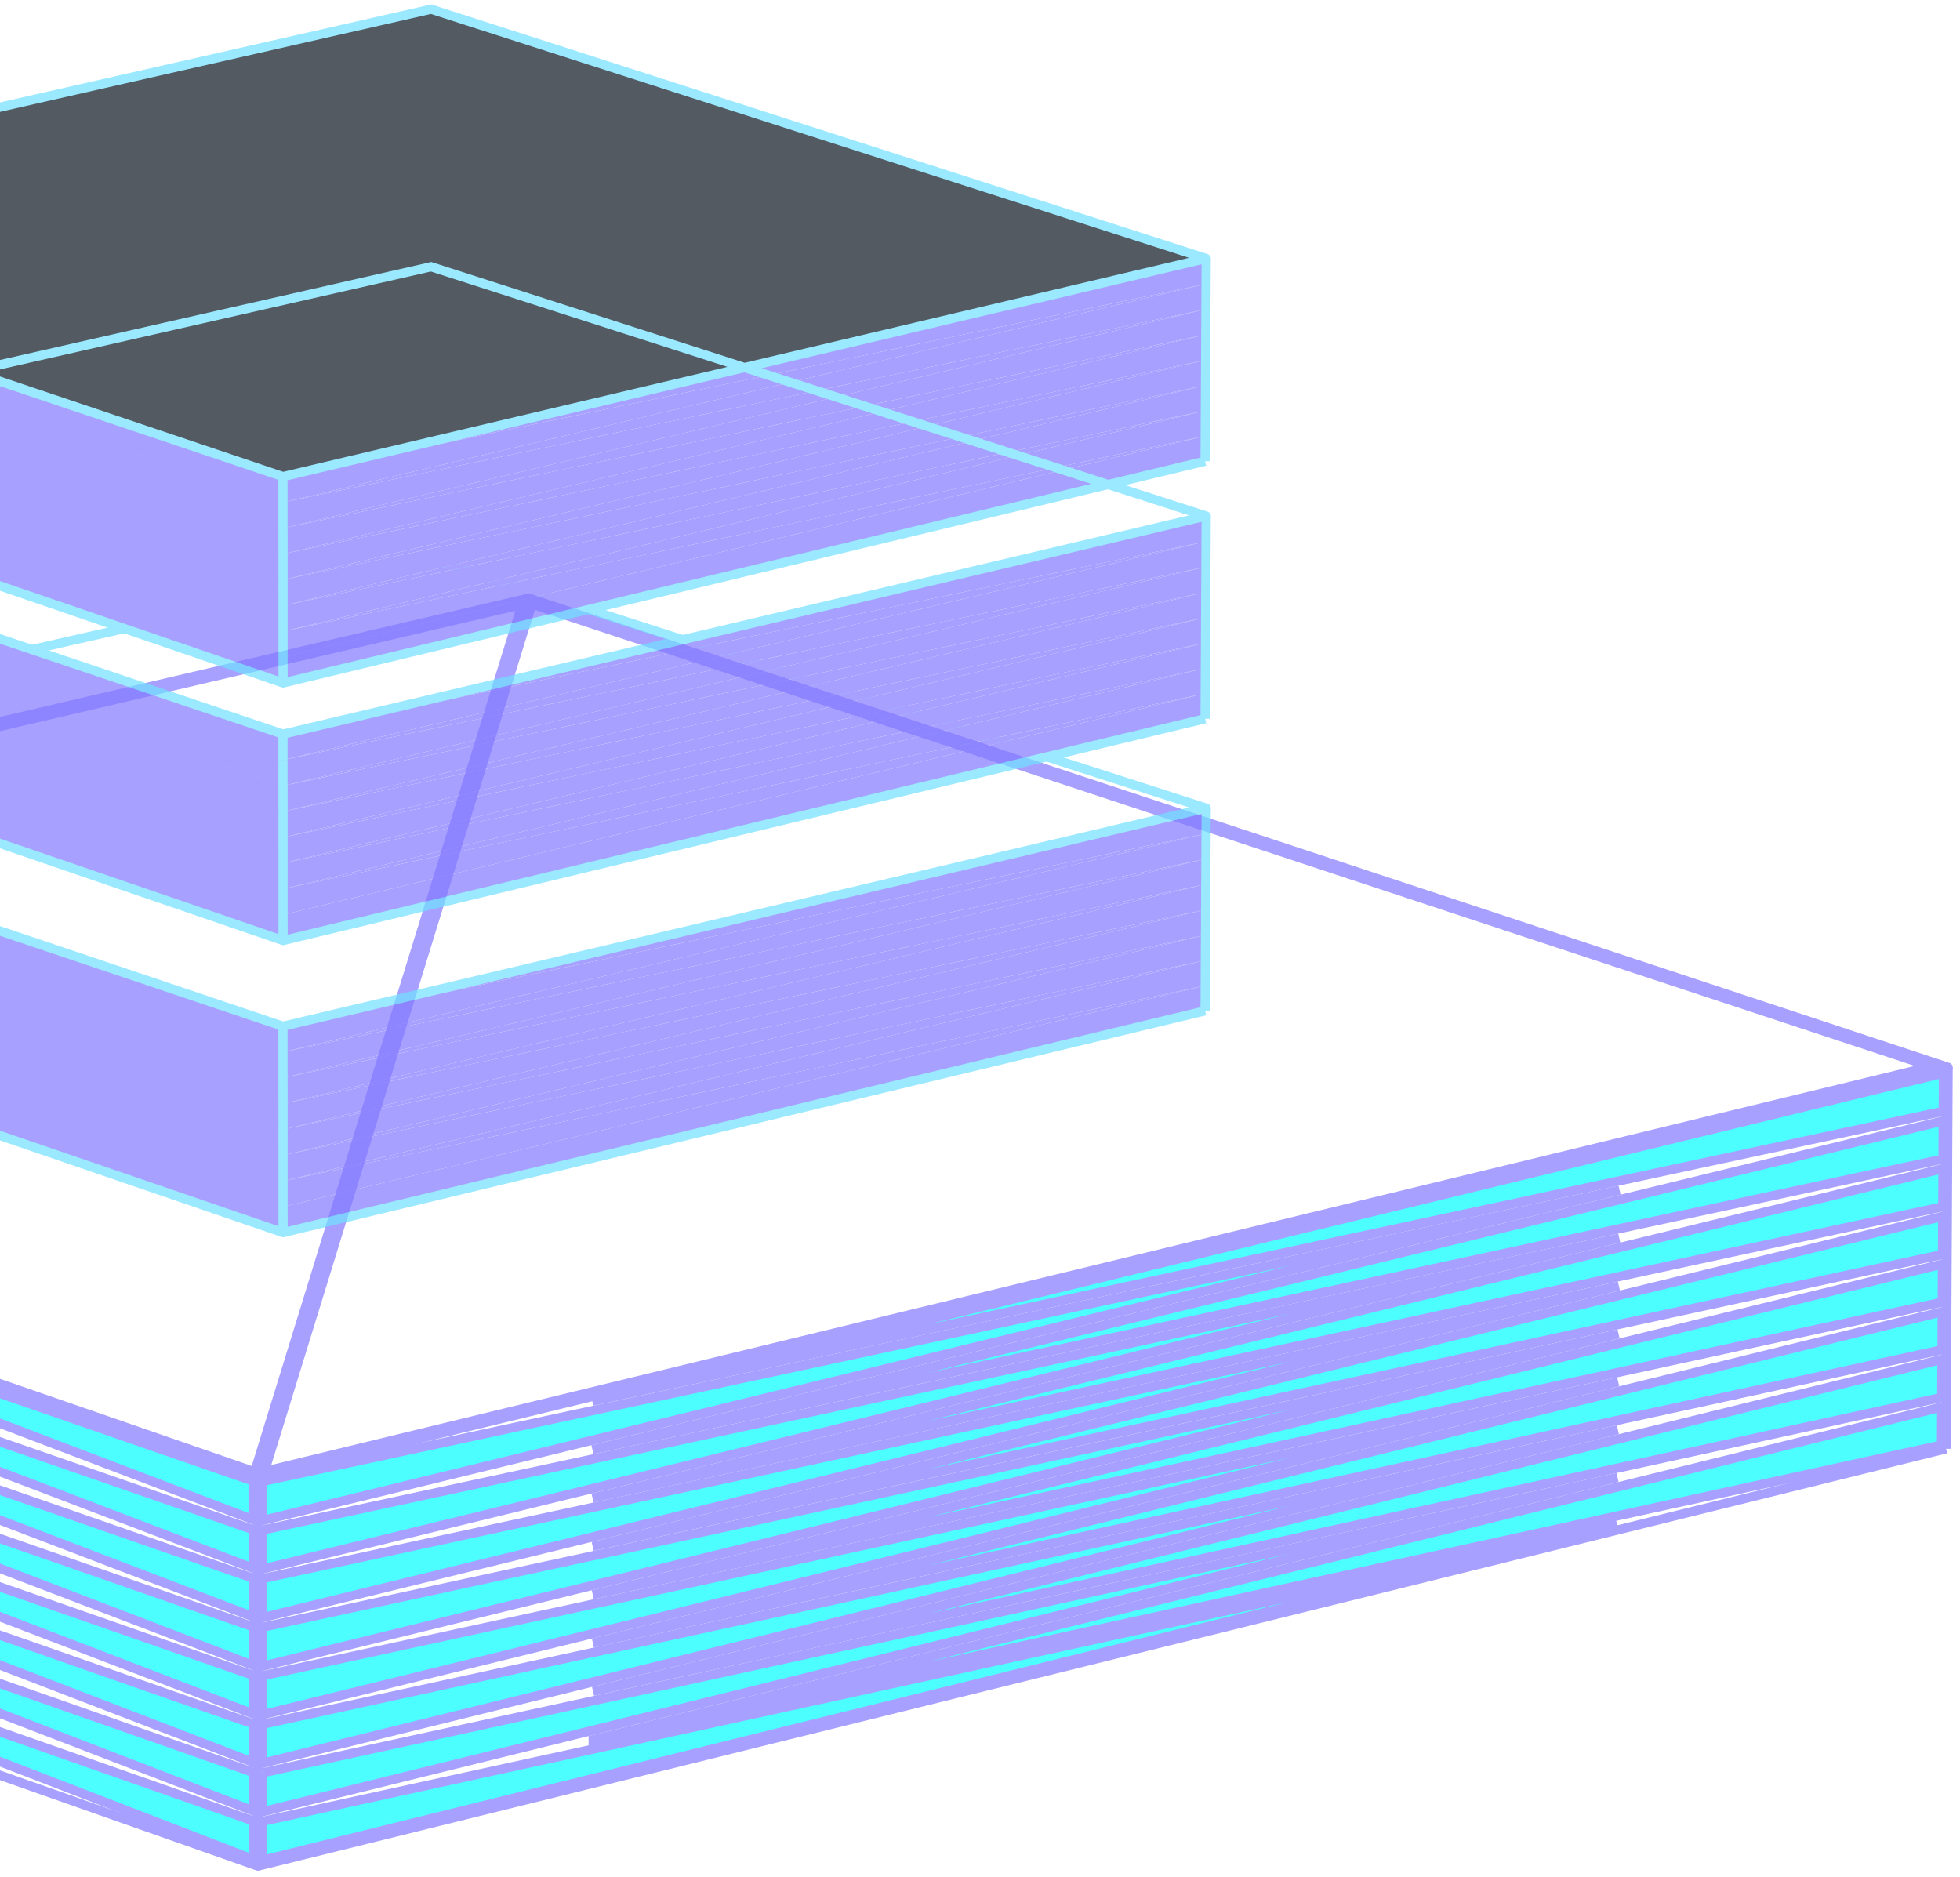
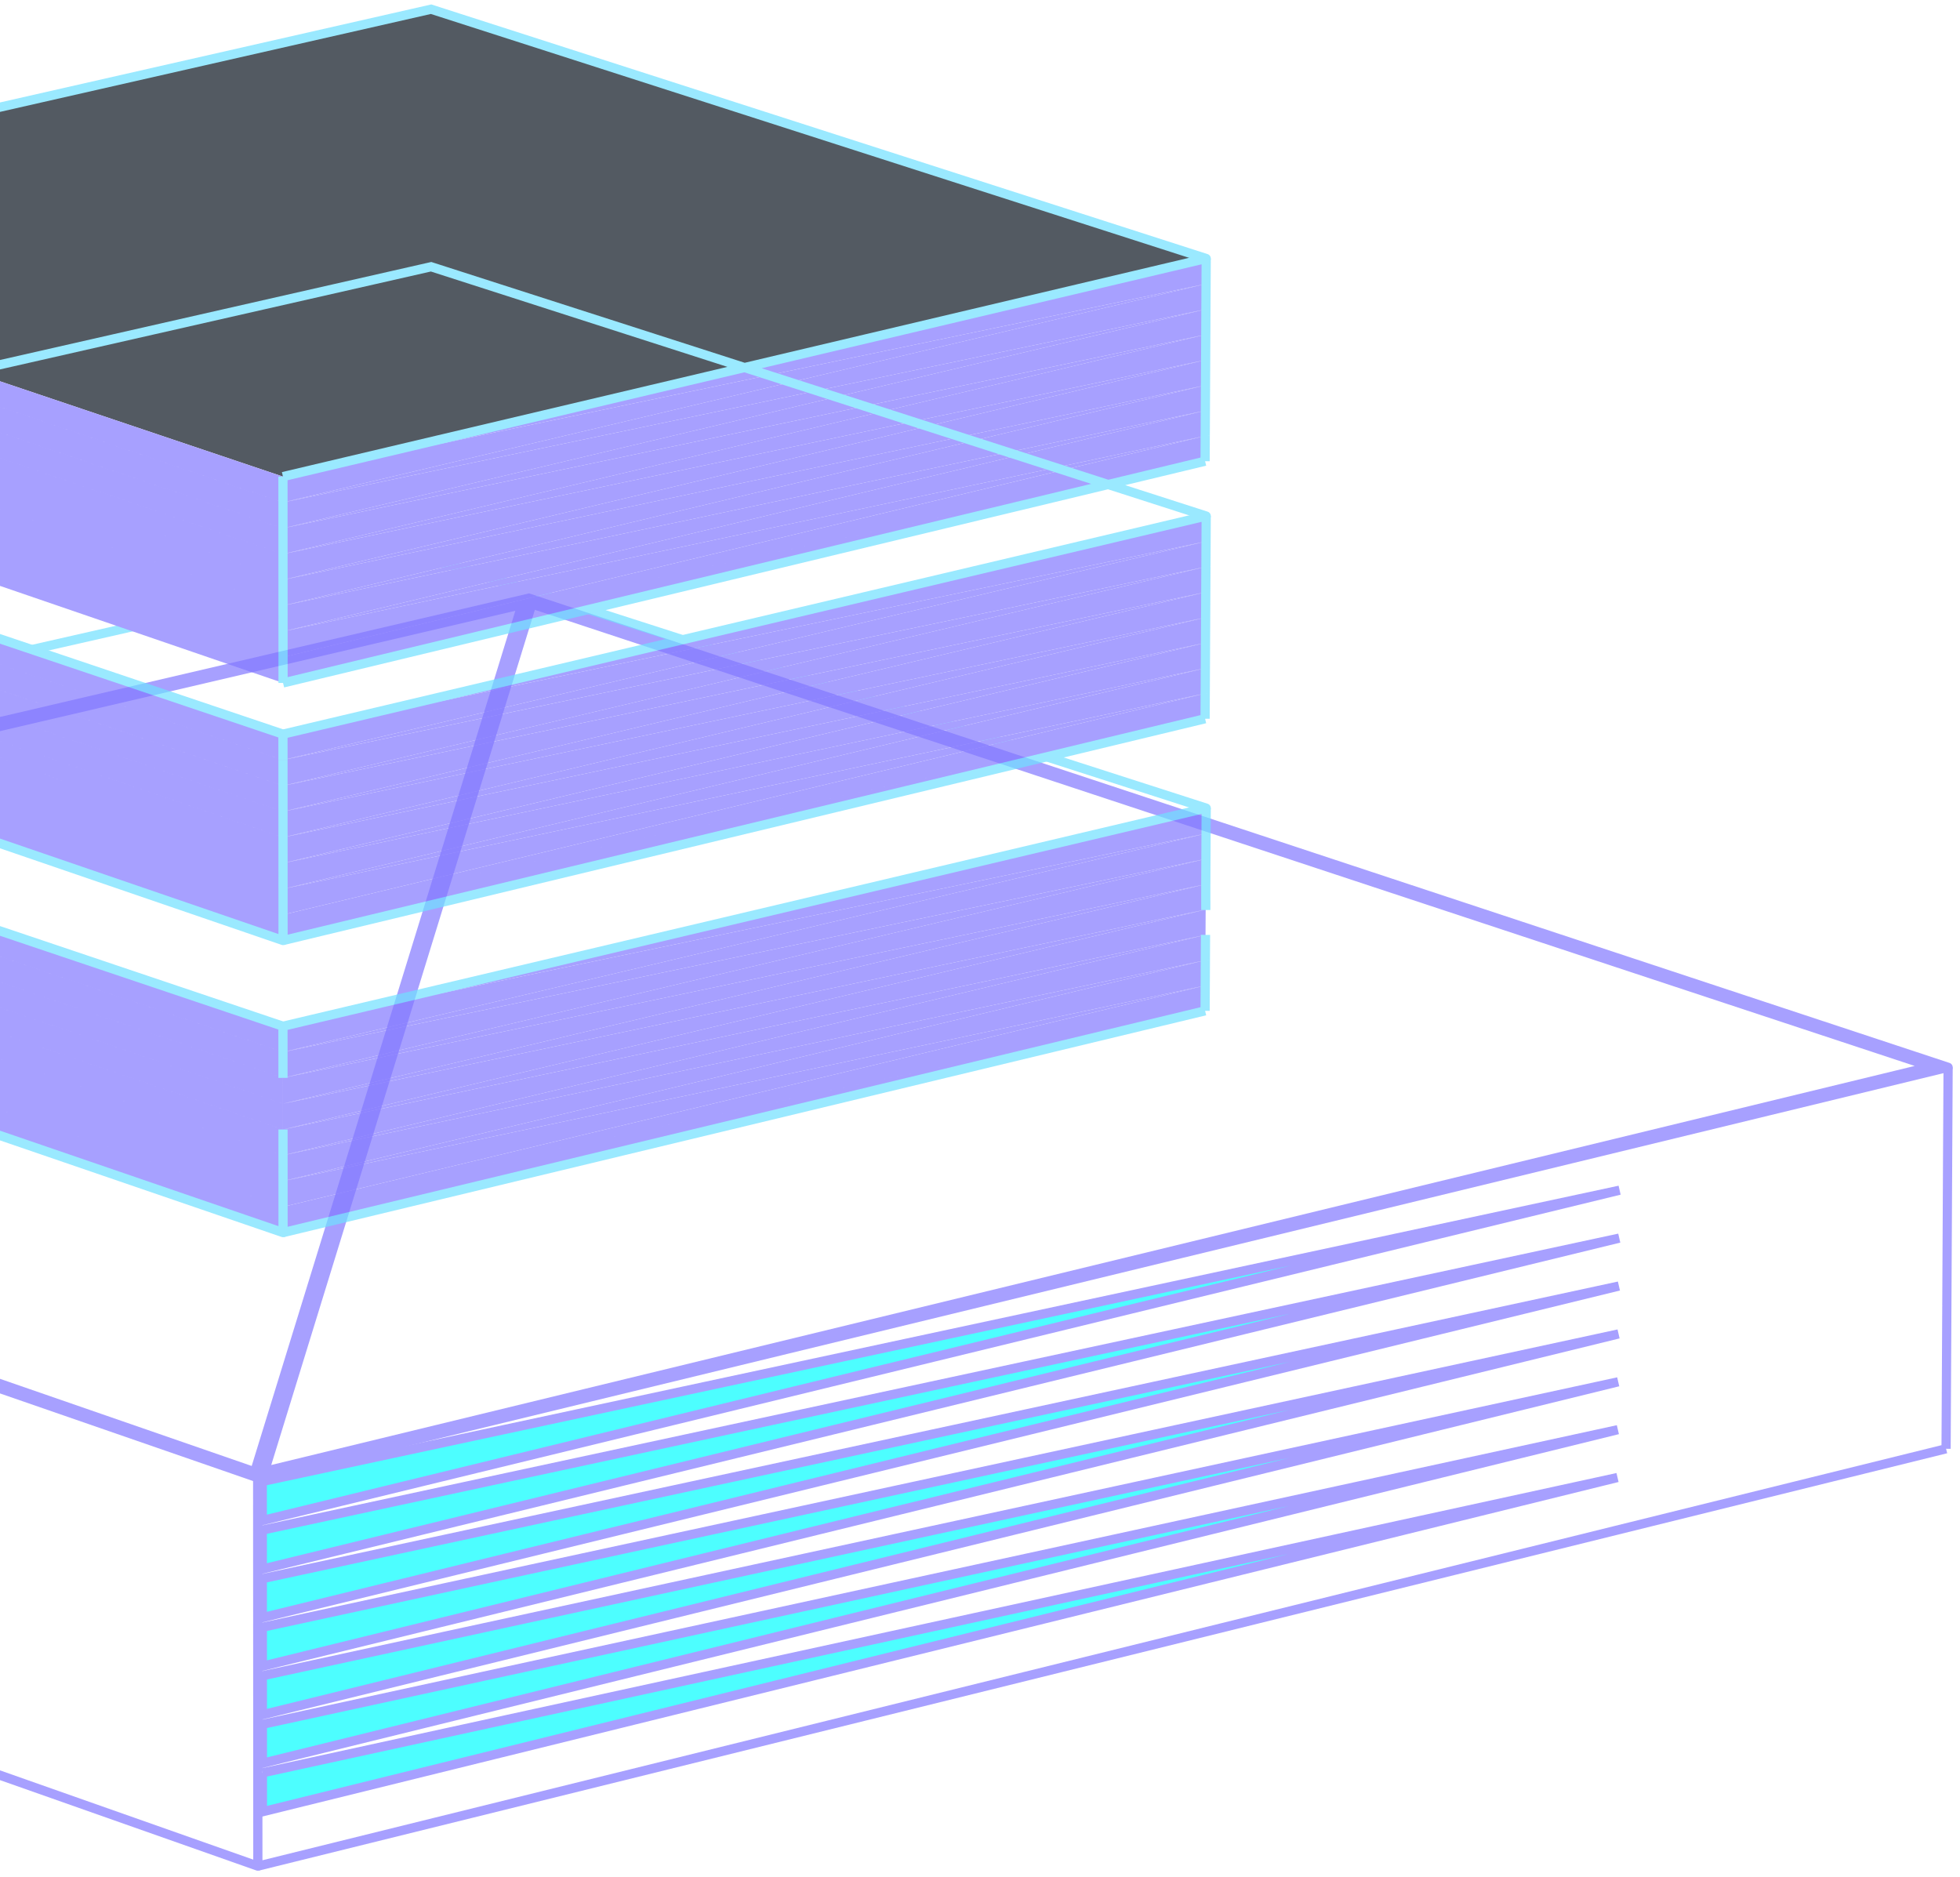
<svg xmlns="http://www.w3.org/2000/svg" width="213" height="204" fill="none">
  <g stroke="#8277FF" opacity=".7">
    <path d="m27.677 159.944-150.879-52.229 179.941-42.03-29.062 94.259Zm182.215-44.037L28.74 159.892 57.8 65.635l152.092 50.272Z" />
    <path stroke-linecap="round" d="M211.708 115.981 57.473 65-125 107.622" />
-     <path fill="#02FDFF" d="m-124.311 143.422-.022-4.075 120.72 46.517-120.698-42.442Zm30.426 11.759L27.52 197.872v.284l.002 3.902-121.407-46.877Zm-30.42-10.673 120.682 46.596-120.661-42.523-.021-4.073ZM27.52 196.789l-121.445-46.797 121.443 42.609.002 4.188Zm-31.122-16.166-120.736-42.361-.022-4.077 120.758 46.438Zm31.12 10.896-121.483-46.717 121.48 42.527.002 4.19Zm183.521-43.799-.021 4.136-146.567 31.94 146.588-36.076Zm.028-5.179-.022 4.137-146.607 31.867 146.629-36.004Zm.005-1.043L64.425 173.294l146.669-35.935-.022 4.139Zm.028-5.181L64.412 168.04l146.71-35.864-.022 4.141Zm.027-5.183L64.399 162.785l146.75-35.793-.022 4.142Zm.028-5.184L64.386 157.528l146.791-35.723-.022 4.145Zm.027-5.186L64.373 152.269l146.831-35.652-.022 4.147Zm-183.68 40.177.003 4.2-121.672-46.317 121.67 42.117Zm-151.977-48.506-.021-4.087L-3.548 154.39l-120.927-41.955Zm30.349 11.588 121.631 42.199.002 4.198-121.633-46.397Zm-30.343-10.504 120.91 46.121-120.888-42.036-.022-4.085Zm.049 9.252-.022-4.083 120.873 46.201-120.851-42.118Zm30.374 11.645L27.51 176.779l.002 4.194-121.558-46.557Zm-30.368-10.561 120.834 46.28-120.813-42.199-.021-4.081Zm.048 9.245-.021-4.079L-3.591 175.38l-120.775-42.28Zm151.88 53.147-121.52-46.637 121.519 42.445.002 4.192Zm-.004-10.55L-94.086 129.22l121.594 42.282.002 4.195Zm36.954 13.347 146.548-36.146-.022 4.134-146.526 32.012Zm111.274-23.287L28.522 202.148l-.002-4.228 147.218-32.163Z" />
    <path stroke-linecap="round" d="M28.003 160.585-125 107.621l.027 5.171.028 5.168.027 5.167.027 5.165.027 5.163.028 5.162.027 5.16.027 5.158 152.804 53.852" />
    <path fill="#02FDFF" d="m28.502 160.989 147.5-31.653-147.498 35.895-.002-4.242Zm.013 26.388 147.298-32.017-147.296 36.249-.002-4.232Zm.002 5.273 147.258-32.091L28.519 196.88l-.002-4.23Zm-.012-26.379 147.459-31.727L28.507 170.51l-.002-4.239Zm.002 5.279 147.419-31.799-147.417 36.036-.002-4.237Zm.005 9.513-.002-4.235 147.378-31.873-147.376 36.108Zm.002 5.274-.002-4.234 147.338-31.945-147.336 36.179Z" />
    <path stroke-linecap="round" d="M211.707 115.981 28.002 160.586Zm-.027 5.188.027-5.188ZM28.005 165.867l-.003-5.281Zm183.647-39.512.028-5.186ZM28.007 171.146l-.003-5.279Zm183.618-39.607.027-5.184ZM28.01 176.424l-.003-5.278Zm183.587-39.702.028-5.183ZM28.012 181.7l-.003-5.276Zm183.558-39.797.027-5.181ZM28.014 186.975l-.002-5.275Zm183.528-39.893.028-5.179ZM28.017 192.247l-.003-5.272Zm183.498-39.988.027-5.177ZM28.019 197.518l-.002-5.271Zm183.496-45.259-.028 5.176ZM28.022 202.787l183.465-45.352Zm-.003-5.269.003 5.269Z" />
  </g>
  <g opacity=".7">
    <path stroke="#6FDFFF" stroke-linecap="round" d="m131.083 87.817-84.236-27.09-99.66 22.648" />
    <path fill="#8277FF" d="m-52.708 102.587.015 2.741 83.455 28.614-83.47-31.355Zm-.015-2.742.015 2.742 83.468 28.556-83.483-31.298Zm-.015-2.743.015 2.743 83.482 28.497-83.497-31.24Zm-.015-2.743.015 2.743 83.496 28.438-83.51-31.181Zm-.015-2.745.015 2.745 83.51 28.379-83.525-31.124Zm-.015-2.745.015 2.745 83.523 28.32-83.538-31.065Zm-.015-2.747.015 2.747 83.537 28.261-83.552-31.008Zm-.014-2.747.014 2.747 83.55 28.202-83.564-30.949Zm183.79 23.719L30.76 131.143l100.203-21.299.015-2.75Zm.015-2.751L30.759 128.342l100.219-21.248.015-2.751Zm.015-2.752L30.758 125.54l100.235-21.197.015-2.752Zm.015-2.753-100.267 23.9 100.252-21.147.015-2.753Zm.015-2.754-100.283 23.85 100.268-21.096.015-2.754Zm.015-2.755-100.3 23.801 100.285-21.046.015-2.755Zm.015-2.756L30.752 114.324l100.301-20.995.015-2.756Zm.015-2.756L30.751 111.518l100.317-20.945.015-2.756ZM30.76 131.143l-83.468-28.556 83.47 31.355-.002-2.799Zm0-2.801-83.483-28.497 83.483 31.298v-2.801Zm-.002-2.802-83.496-28.438 83.497 31.24-.001-2.802Zm-.002-2.802-83.509-28.38 83.51 31.182v-2.802Zm-.001-2.804-83.523-28.32 83.524 31.124-.001-2.804Zm-.001-2.804-83.537-28.261 83.538 31.065-.001-2.804Zm-.002-2.806-83.55-28.202 83.552 31.008-.002-2.806Zm.008 16.819.002 2.799 100.201-24.098L30.76 131.143Zm-.01-19.625-83.563-28.143 83.565 30.949-.001-2.806Z" />
    <path stroke="#6FDFFF" stroke-linecap="round" d="m30.75 111.518-83.563-28.143.015 2.747.015 2.747.015 2.745.015 2.745.015 2.743.015 2.743.015 2.742.015 2.741 83.455 28.614" />
    <path fill="#8277FF" d="m30.759 128.342.001 2.801 100.217-24.049-100.218 21.248Zm-.002-2.802.002 2.802 100.233-23.999L30.757 125.54Zm-.001-2.802.001 2.802 100.25-23.949-100.251 21.147Zm-.001-2.804v2.804l100.267-23.9-100.267 21.096Zm-.002-2.804.002 2.804 100.282-23.85L30.753 117.13Zm-.001-2.806.001 2.806 100.299-23.8-100.3 20.994Zm-.002-2.806.002 2.806 100.315-23.75L30.75 111.517Z" />
-     <path stroke="#6FDFFF" stroke-linecap="round" d="M131.082 87.817 30.751 111.518Zm-.015 2.757.015-2.757ZM30.752 114.325l-.002-2.807Zm100.3-20.996.015-2.755ZM30.753 117.13l-.001-2.805Zm100.284-21.046.015-2.755Zm-100.282 23.85-.002-2.804Zm100.267-21.096.015-2.754Zm-100.266 23.9-.001-2.804Zm100.251-21.147.015-2.753ZM30.757 125.54l-.001-2.802Zm100.235-21.197.015-2.752ZM30.759 128.342l-.002-2.802Zm100.218-21.248.015-2.751ZM30.76 131.143l-.001-2.801Zm100.217-24.049-.015 2.75ZM30.761 133.943l100.201-24.099Zm-.001-2.8.001 2.8Z" />
+     <path stroke="#6FDFFF" stroke-linecap="round" d="M131.082 87.817 30.751 111.518Zm-.015 2.757.015-2.757ZM30.752 114.325l-.002-2.807Zm100.3-20.996.015-2.755ZM30.753 117.13l-.001-2.805Zm100.284-21.046.015-2.755ZZm100.267-21.096.015-2.754Zm-100.266 23.9-.001-2.804Zm100.251-21.147.015-2.753ZM30.757 125.54l-.001-2.802Zm100.235-21.197.015-2.752ZM30.759 128.342l-.002-2.802Zm100.218-21.248.015-2.751ZM30.76 131.143l-.001-2.801Zm100.217-24.049-.015 2.75ZM30.761 133.943l100.201-24.099Zm-.001-2.8.001 2.8Z" />
    <path fill="#0A141F" d="m46.847 1-99.66 22.648L30.752 51.79 46.847 1ZM30.75 51.79l100.332-23.7L46.847 1 30.75 51.79Z" />
    <path stroke="#6FDFFF" stroke-linecap="round" d="M131.083 28.09 46.847 1l-99.66 22.648" />
    <path fill="#8277FF" d="m-52.708 42.86.015 2.74 83.455 28.615-83.47-31.355Zm-.015-2.742.015 2.742L30.76 71.415l-83.483-31.297Zm-.015-2.743.015 2.743 83.482 28.497-83.497-31.24Zm-.015-2.744.015 2.744 83.496 28.438-83.51-31.182Zm-.015-2.744.015 2.744 83.51 28.38-83.525-31.124Zm-.015-2.746.015 2.746 83.523 28.32-83.538-31.066Zm-.015-2.746.015 2.746 83.537 28.261-83.552-31.007Zm-.014-2.747.014 2.747 83.55 28.202-83.564-30.95Zm183.79 23.719L30.76 71.415l100.203-21.298.015-2.75Zm.015-2.752-100.234 24 100.219-21.248.015-2.752Zm.015-2.752-100.25 23.95 100.235-21.198.015-2.752Zm.015-2.753L30.756 63.01l100.252-21.147.015-2.753Zm.015-2.754L30.755 60.206 131.023 39.11l.015-2.754Zm.015-2.754-100.3 23.8 100.285-21.046.015-2.754Zm.015-2.756L30.752 54.597l100.301-20.995.015-2.756Zm.015-2.756L30.751 51.79l100.317-20.944.015-2.756ZM30.76 71.415-52.708 42.86l83.47 31.355-.002-2.8Zm0-2.8-83.483-28.497L30.76 71.415v-2.8Zm-.002-2.802-83.496-28.438 83.497 31.24-.001-2.802Zm-.002-2.803-83.509-28.379 83.51 31.182V63.01Zm-.001-2.803-83.523-28.32L30.756 63.01l-.001-2.803Zm-.001-2.805-83.537-28.26 83.538 31.065-.001-2.805Zm-.002-2.805-83.55-28.202 83.552 31.007-.002-2.805Zm.008 16.818.002 2.8 100.201-24.098L30.76 71.415Zm-.01-19.624-83.563-28.143 83.565 30.95-.001-2.807Z" />
-     <path stroke="#6FDFFF" stroke-linecap="round" d="m30.75 51.79-83.563-28.142.015 2.747.015 2.746.015 2.746.015 2.744.015 2.744.015 2.743.015 2.742.015 2.74 83.455 28.615" />
    <path fill="#8277FF" d="m30.759 68.615.001 2.8 100.217-24.049L30.759 68.615Zm-.002-2.802.002 2.802 100.233-24L30.757 65.813Zm-.001-2.803.001 2.803 100.25-23.95L30.756 63.01Zm-.001-2.803v2.803l100.267-23.9L30.755 60.207Zm-.002-2.804.002 2.804 100.282-23.85L30.753 57.402Zm-.001-2.806.001 2.806 100.299-23.801-100.3 20.995Zm-.002-2.806.002 2.806 100.315-23.75L30.75 51.79Z" />
    <path stroke="#6FDFFF" stroke-linecap="round" d="M131.082 28.09 30.751 51.79Zm-.015 2.756.015-2.756ZM30.752 54.597l-.002-2.806Zm100.3-20.995.015-2.756Zm-100.299 23.8-.001-2.805Zm100.284-21.045.015-2.755ZM30.755 60.207l-.002-2.804Zm100.267-21.096.015-2.754ZM30.756 63.01l-.001-2.804Zm100.251-21.148.015-2.752Zm-100.25 23.95-.001-2.803Zm100.235-21.198.015-2.752Zm-100.233 24-.002-2.802Zm100.218-21.248.015-2.752ZM30.76 71.415l-.001-2.8Zm100.217-24.048-.015 2.75ZM30.761 74.215l100.201-24.098Zm-.001-2.8.001 2.8ZM131.083 56.076l-84.236-27.09-99.66 22.648" />
    <path fill="#8277FF" d="m-52.708 70.846.015 2.741 83.455 28.614-83.47-31.355Zm-.015-2.742.015 2.742L30.76 99.402l-83.483-31.298Zm-.015-2.743.015 2.743 83.482 28.497-83.497-31.24Zm-.015-2.743.015 2.743L30.758 93.8l-83.51-31.181Zm-.015-2.745.015 2.745 83.51 28.379-83.525-31.124Zm-.015-2.745.015 2.745 83.523 28.32-83.538-31.065Zm-.015-2.746.015 2.746 83.537 28.26-83.552-31.007Zm-.014-2.748.014 2.748 83.55 28.202-83.564-30.95Zm183.79 23.719L30.76 99.402l100.203-21.299.015-2.75Zm.015-2.751L30.759 96.6l100.219-21.248.015-2.751Zm.015-2.752L30.758 93.8l100.235-21.198.015-2.752Zm.015-2.753-100.267 23.9L131.008 69.85l.015-2.753Zm.015-2.754L30.755 88.193l100.268-21.096.015-2.754Zm.015-2.755-100.3 23.8 100.285-21.045.015-2.755Zm.015-2.755L30.752 82.583l100.301-20.995.015-2.755Zm.015-2.757L30.751 79.777l100.317-20.944.015-2.757ZM30.76 99.402l-83.468-28.556 83.47 31.355-.002-2.8Zm0-2.801-83.483-28.497L30.76 99.402V96.6Zm-.002-2.802-83.496-28.438 83.497 31.24-.001-2.802Zm-.002-2.802-83.509-28.38L30.757 93.8v-2.802Zm-.001-2.804-83.523-28.32 83.524 31.124-.001-2.804Zm-.001-2.804-83.537-28.261 83.538 31.065-.001-2.804Zm-.002-2.805-83.55-28.203L30.754 85.39l-.002-2.805Zm.008 16.818.002 2.799 100.201-24.098L30.76 99.402Zm-.01-19.625-83.563-28.143 83.565 30.95-.001-2.807Z" />
    <path stroke="#6FDFFF" stroke-linecap="round" d="m30.75 79.777-83.563-28.143.015 2.748.015 2.746.015 2.745.015 2.745.015 2.743.015 2.743.015 2.742.015 2.741 83.455 28.614" />
    <path fill="#8277FF" d="m30.759 96.601.001 2.8 100.217-24.048L30.759 96.6Zm-.002-2.802.002 2.802 100.233-24L30.757 93.8Zm-.001-2.802.001 2.802 100.25-23.95L30.756 90.998Zm-.001-2.804v2.804l100.267-23.9L30.755 88.193Zm-.002-2.804.002 2.804 100.282-23.85L30.753 85.389Zm-.001-2.805.001 2.805 100.299-23.8-100.3 20.995Zm-.002-2.807.002 2.806 100.315-23.75L30.75 79.776Z" />
    <path stroke="#6FDFFF" stroke-linecap="round" d="M131.082 56.076 30.751 79.777Zm-.015 2.757.015-2.757ZM30.752 82.583l-.002-2.806Zm100.3-20.995.015-2.755ZM30.753 85.39l-.001-2.805Zm100.284-21.046.015-2.755ZM30.755 88.193l-.002-2.804Zm100.267-21.096.015-2.754Zm-100.266 23.9-.001-2.804ZM131.007 69.85l.015-2.753ZM30.757 93.8l-.001-2.803Zm100.235-21.198.015-2.752Zm-100.233 24-.002-2.803Zm100.218-21.249.015-2.751ZM30.76 99.402l-.001-2.8Zm100.217-24.049-.015 2.75ZM30.761 102.202l100.201-24.099Zm-.001-2.8.001 2.8Z" />
  </g>
</svg>